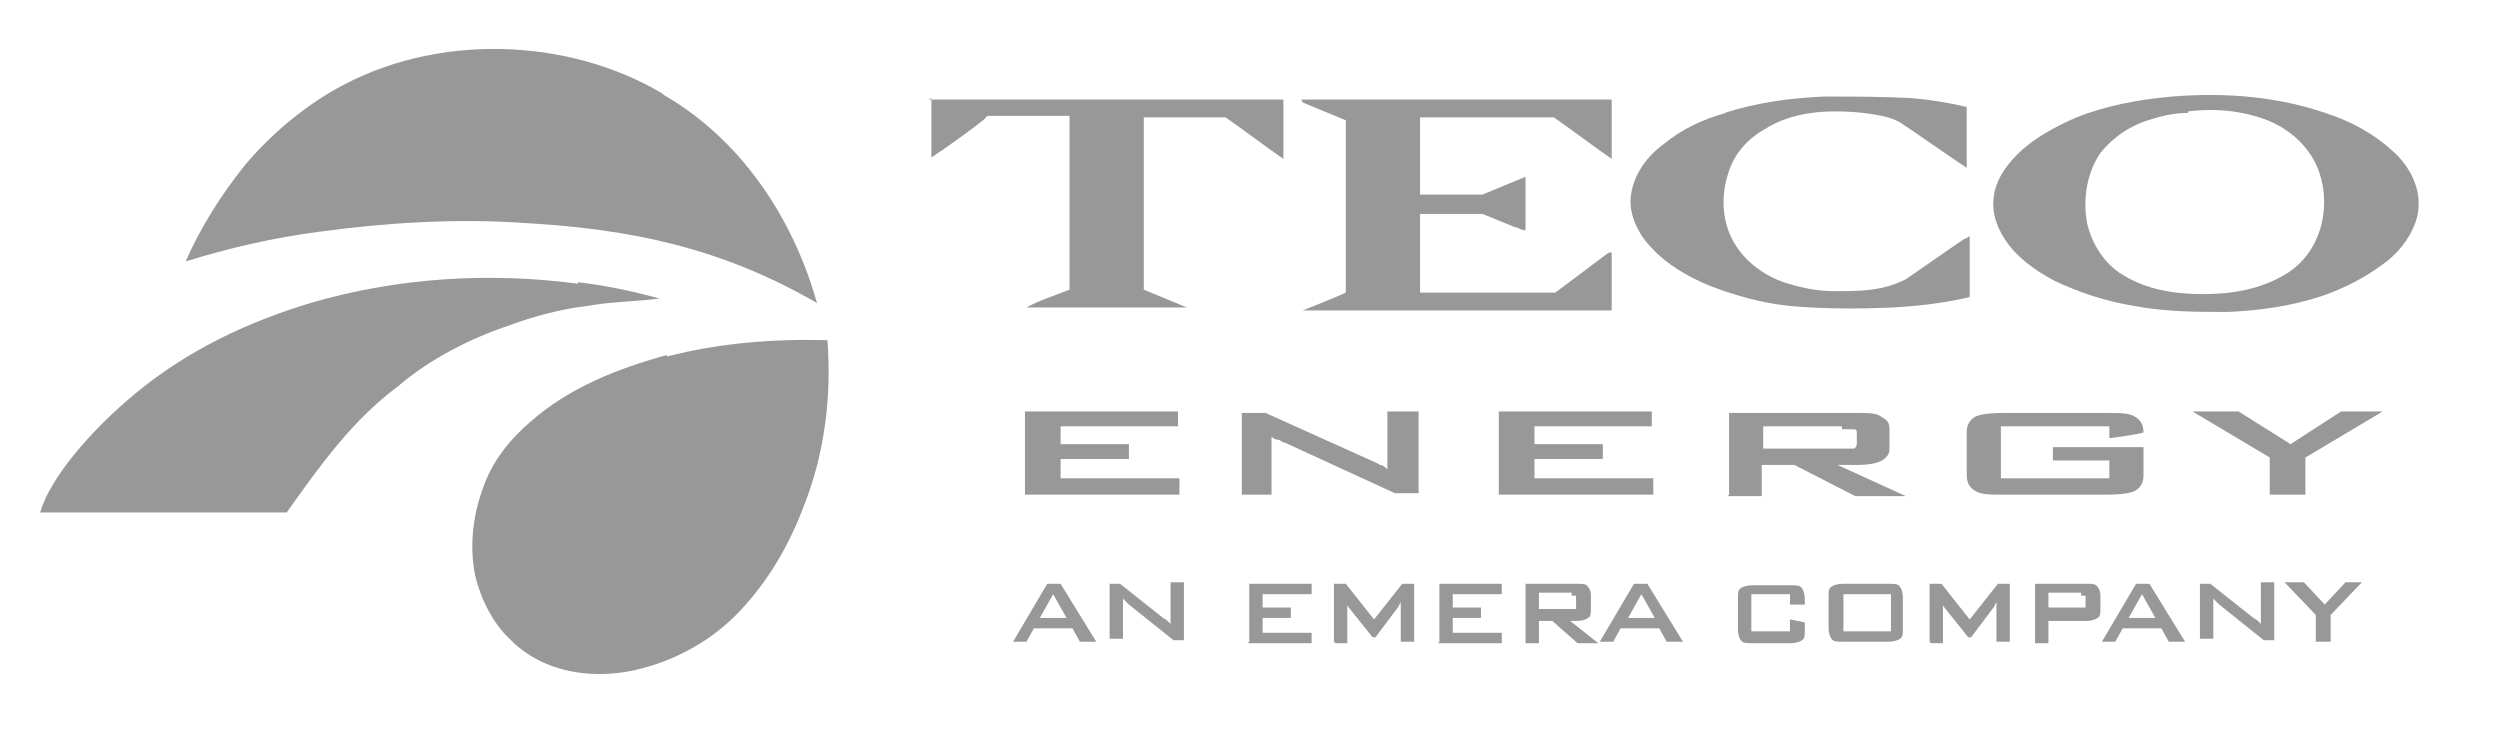
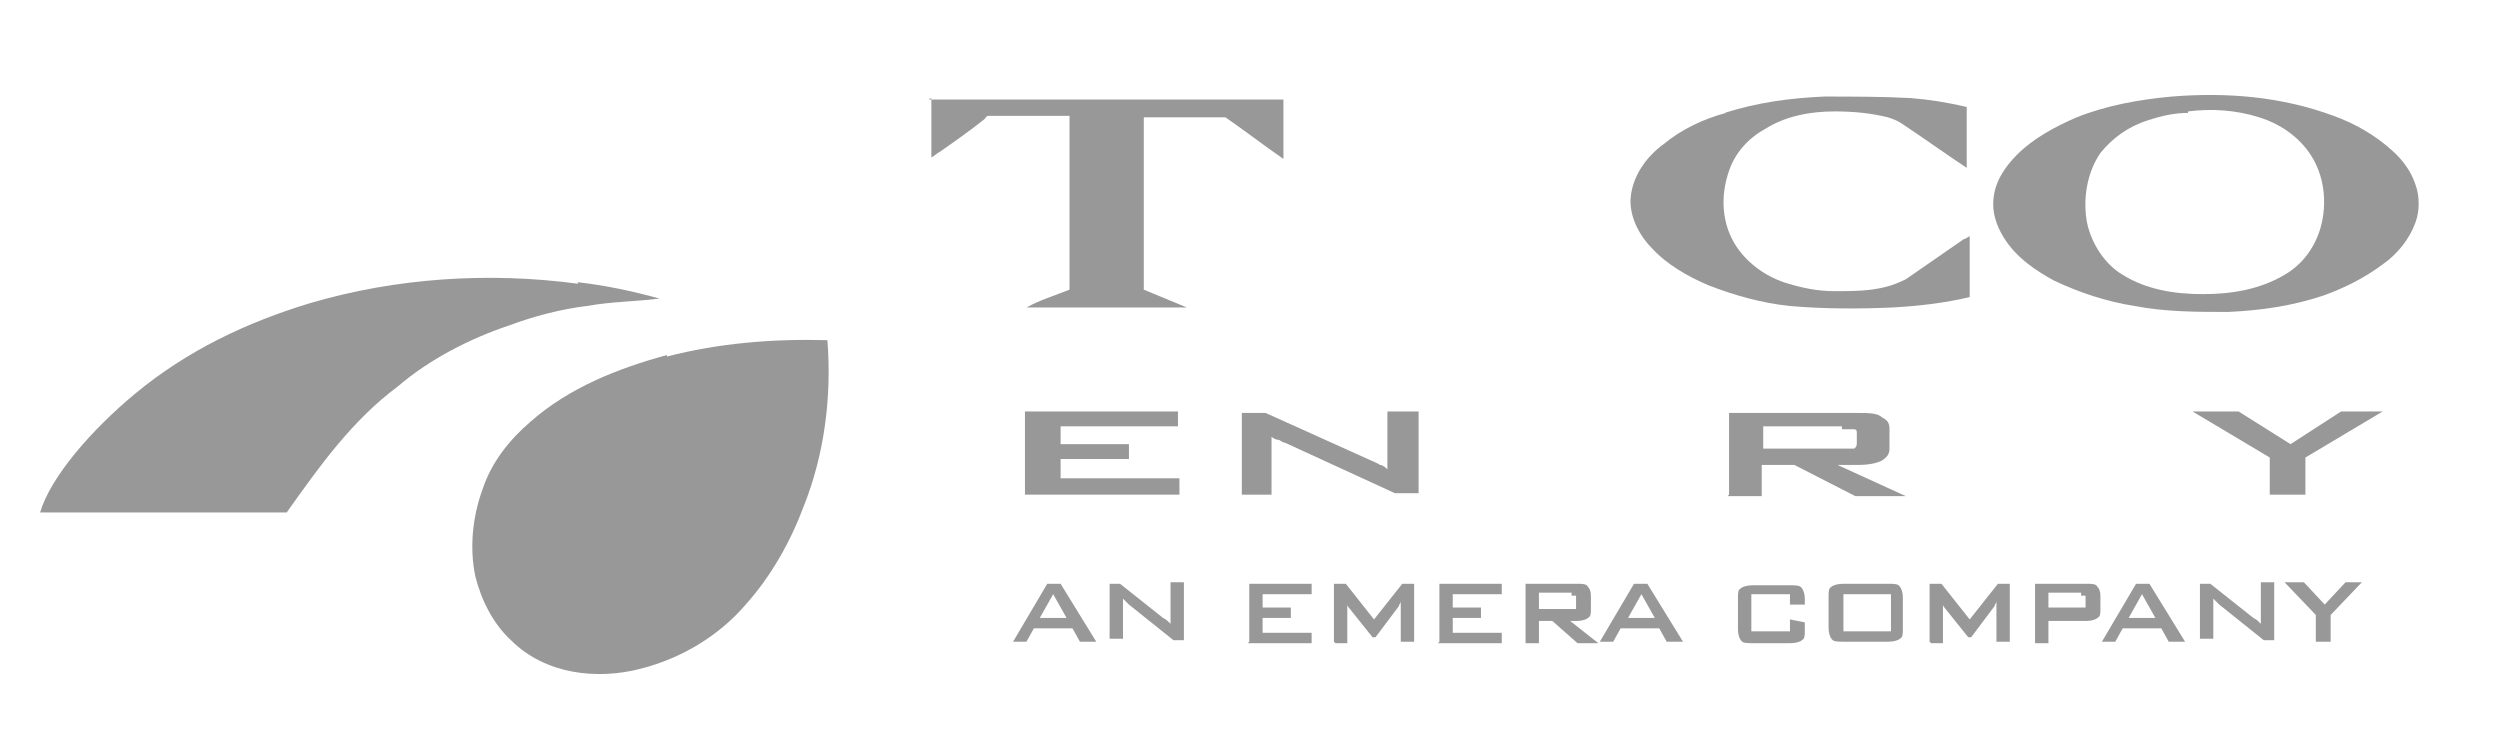
<svg xmlns="http://www.w3.org/2000/svg" id="Camada_1" viewBox="0 0 168.3 50">
  <defs>
    <style> .st0 { fill: #989898; } </style>
  </defs>
-   <path class="st0" d="M44.7,6.4c5.2,3,8.7,8.3,10.3,14-6.4-3.7-12.5-5-19.9-5.4-4.5-.3-9.2,0-13.6.6-3.1.4-6.1,1.1-9,2,1-2.3,2.4-4.5,4-6.5,1.7-2,3.8-3.8,6.1-5.1,6.7-3.8,15.6-3.5,22,.3h0Z" />
  <path class="st0" d="M146.2,6.5c3.7-.3,7.4,0,10.9,1.3,1.4.5,2.8,1.3,3.9,2.3.7.6,1.3,1.4,1.6,2.3.3.8.3,1.8,0,2.6-.4,1.1-1.2,2.1-2.2,2.8-1.2.9-2.6,1.6-4,2.1-2.1.7-4.2,1-6.4,1.1-2.1,0-4.2,0-6.3-.4-1.9-.3-3.7-.9-5.4-1.7-1.3-.7-2.6-1.6-3.4-2.9-.5-.8-.8-1.7-.7-2.6.1-1.2.8-2.2,1.6-3,1.1-1.1,2.6-1.9,4-2.5,2-.8,4.2-1.2,6.4-1.4h0ZM147.3,7.6h0c-.9,0-1.8.2-2.7.5-1.3.4-2.4,1.2-3.2,2.2-.9,1.3-1.2,3.1-.9,4.7.3,1.4,1.2,2.8,2.4,3.5,1.6,1,3.5,1.3,5.4,1.3,1.9,0,3.8-.3,5.5-1.3,1.2-.7,2-1.8,2.4-3.1.5-1.7.3-3.7-.8-5.2-.8-1.1-2-1.9-3.3-2.3-1.6-.5-3.2-.6-4.8-.4h0Z" />
  <path class="st0" d="M116.1,7.6c2.2-.7,4.4-1,6.7-1.1,1.9,0,3.9,0,5.8.1,1.3.1,2.5.3,3.8.6,0,1.4,0,2.7,0,4.1-1.5-1-2.9-2-4.4-3-.3-.2-.6-.3-.9-.4-1.2-.3-2.4-.4-3.6-.4-1.6,0-3.3.3-4.7,1.2-1.1.6-2,1.6-2.4,2.8-.6,1.7-.5,3.6.5,5.1.8,1.2,2.1,2.1,3.5,2.5,1,.3,2,.5,3.1.5,1.2,0,2.4,0,3.5-.3.4-.1.9-.3,1.3-.5,1.3-.9,2.6-1.8,3.9-2.7.1,0,.2-.1.4-.2,0,1.4,0,2.7,0,4.1-1.7.4-3.4.6-5.2.7-2.3.1-4.6.1-6.9-.1-1.9-.2-3.7-.7-5.5-1.4-1.4-.6-2.8-1.4-3.8-2.5-.9-.9-1.6-2.3-1.4-3.6.2-1.4,1.1-2.6,2.2-3.4,1.2-1,2.7-1.7,4.2-2.1h0Z" />
  <path class="st0" d="M62.5,6.7c8,0,15.9,0,23.9,0,0,1.3,0,2.6,0,4-1.3-.9-2.6-1.9-3.9-2.8-1.8,0-3.7,0-5.5,0,0,3.9,0,7.8,0,11.6,1,.4,1.9.8,2.9,1.2-1.4,0-2.8,0-4.2,0-2.2,0-4.4,0-6.6,0,.9-.5,1.9-.8,2.9-1.2,0-2.5,0-4.9,0-7.4,0-1.4,0-2.8,0-4.3-1.8,0-3.6,0-5.4,0-.1,0-.2,0-.3.2-1,.8-2,1.5-3,2.2-.2.1-.4.3-.6.4,0-1.3,0-2.6,0-4h0Z" />
-   <path class="st0" d="M87.6,6.7c7,0,13.9,0,20.9,0,0,1.3,0,2.6,0,4-1.3-.9-2.6-1.9-3.9-2.8-3,0-6,0-9,0,0,1.7,0,3.5,0,5.2,1.4,0,2.8,0,4.2,0,1-.4,1.9-.8,2.9-1.2,0,1.2,0,2.4,0,3.6-.3,0-.5-.2-.7-.2-.7-.3-1.5-.6-2.2-.9-1.4,0-2.8,0-4.2,0,0,1.8,0,3.6,0,5.3,2.4,0,4.7,0,7.1,0,.7,0,1.3,0,2,0,1.2-.9,2.4-1.8,3.6-2.7,0,0,.1,0,.2,0,0,1.3,0,2.6,0,3.9-1.9,0-3.9,0-5.8,0h-12.1c-1,0-2,0-2.9,0,1-.4,2-.8,2.9-1.2,0-2.3,0-4.6,0-7,0-1.5,0-3.1,0-4.6-1-.4-1.9-.8-2.9-1.2h0Z" />
  <path class="st0" d="M44.9,24c3.5-.9,7.1-1.2,10.8-1.1.3,3.8-.2,7.7-1.6,11.2-.9,2.4-2.2,4.7-3.9,6.6-1.8,2.1-4.3,3.6-7,4.3-3,.8-6.5.4-8.8-1.9-1.2-1.1-2-2.7-2.4-4.3-.4-1.9-.2-4,.5-5.9.6-1.8,1.8-3.3,3.2-4.5,2.6-2.3,5.9-3.6,9.2-4.5h0Z" />
  <path class="st0" d="M38.9,19c1.8.2,3.7.6,5.5,1.1-1.6.2-3.2.2-4.9.5-1.7.2-3.6.7-5.2,1.3-2.7.9-5.4,2.3-7.5,4.1-3.1,2.3-5.3,5.4-7.5,8.5H2.7c.7-2.4,3.5-5.6,6.4-8,3.5-2.9,7.5-4.8,11.8-6.1,5.8-1.7,12-2.1,18-1.3h0Z" />
  <polygon class="st0" points="69 33.3 69 27.7 79.3 27.7 79.3 28.7 71.4 28.7 71.4 29.9 76 29.9 76 30.9 71.4 30.9 71.4 32.2 79.4 32.2 79.4 33.3 69 33.3 69 33.3" />
  <path class="st0" d="M83.6,33.3v-5.5h1.6l7.1,3.2c.2.1.5.2.6.3.2,0,.4.2.5.3,0-.3,0-.5,0-.7,0-.1,0-.2,0-.3v-2.9h2.1v5.5h-1.6l-7.4-3.4c-.2,0-.3-.2-.5-.2-.1,0-.3-.1-.4-.2,0,.2,0,.3,0,.5,0,.2,0,.3,0,.4v3h-2.1Z" />
-   <polygon class="st0" points="100.9 33.3 100.9 27.7 111.2 27.7 111.2 28.7 103.3 28.7 103.3 29.9 107.9 29.9 107.9 30.9 103.3 30.9 103.3 32.2 111.3 32.2 111.3 33.3 100.9 33.3 100.9 33.3" />
  <path class="st0" d="M124,28.7h-5.3v1.5h5.3c.4,0,.7,0,.8,0,.1,0,.2-.2.2-.3v-.7c0-.2,0-.3-.2-.3-.1,0-.4,0-.8,0h0ZM116.4,33.3v-5.5h8.6c.8,0,1.4,0,1.7.3.4.2.5.4.5.8v1.3c0,.4-.2.6-.5.8-.4.2-.9.3-1.7.3h-1.3l4.6,2.1h-3.4l-4.1-2.1h-2.2v2.1h-2.3Z" />
-   <path class="st0" d="M142,28.7h-7.3v3.5h7.3v-1.2h-3.8v-.9h6.1v1.9c0,.5-.2.8-.5,1-.3.2-1,.3-2,.3h-6.9c-1,0-1.6,0-2-.3-.3-.2-.5-.5-.5-1v-2.9c0-.5.2-.8.5-1,.3-.2,1-.3,2-.3h6.9c1,0,1.6,0,2,.3.3.2.5.5.5,1h0c0,.1-2.3.4-2.3.4v-.6h0Z" />
  <polygon class="st0" points="152.8 33.3 152.8 30.8 147.6 27.7 150.7 27.7 154.2 29.9 157.6 27.7 160.4 27.7 155.2 30.8 155.2 33.3 152.8 33.3 152.8 33.3" />
  <path class="st0" d="M70,41.6h1.8l-.9-1.6-.9,1.6h0ZM68.2,43.2l2.3-3.9h.9l2.4,3.9h-1.1l-.5-.9h-2.6l-.5.9h-1ZM74.7,43.2v-3.9h.7l2.9,2.3c0,0,.2.1.3.2,0,0,.1.1.2.2,0-.2,0-.4,0-.5,0,0,0-.2,0-.2v-2.1h.9v3.9h-.7l-3-2.4c0,0-.1-.1-.2-.2,0,0-.1-.1-.2-.2,0,.1,0,.2,0,.3,0,.1,0,.2,0,.3v2.1h-.9Z" />
  <path class="st0" d="M84.1,43.2v-3.9h4.2v.7h-3.3v.9h1.9v.7h-1.9v1h3.3v.7h-4.3ZM89.8,43.2v-3.9h.8l1.9,2.4,1.9-2.4h.8v3.9h-.9v-2.4s0-.1,0-.2c0,0,0-.2,0-.2,0,.1,0,.2-.1.3,0,0,0,.1-.1.2l-1.5,2h-.2l-1.6-2c0,0-.1-.1-.1-.2,0,0,0-.1,0-.2,0,0,0,.2,0,.2,0,0,0,.1,0,.2v2.4h-.8ZM96.9,43.2v-3.9h4.2v.7h-3.3v.9h1.9v.7h-1.9v1h3.3v.7h-4.3ZM105.8,39.9h-2.2v1.1h2.2c.2,0,.3,0,.3,0,0,0,0-.1,0-.2v-.5c0-.1,0-.2,0-.2,0,0-.2,0-.3,0h0ZM102.7,43.2v-3.9h3.5c.3,0,.6,0,.7.2.1.1.2.3.2.6v.9c0,.3,0,.5-.2.6-.1.1-.4.2-.7.2h-.5l1.9,1.5h-1.4l-1.7-1.5h-.9v1.5h-.9ZM109.6,41.6h1.8l-.9-1.6-.9,1.6h0ZM107.7,43.2l2.3-3.9h.9l2.4,3.9h-1.1l-.5-.9h-2.6l-.5.9h-1Z" />
  <path class="st0" d="M120.5,40h-2.6v2.5h2.6v-.8l1,.2v.5c0,.4,0,.6-.2.7-.1.1-.4.2-.8.2h-2.5c-.4,0-.7,0-.8-.2-.1-.1-.2-.4-.2-.7v-2.1c0-.4,0-.6.2-.7.1-.1.4-.2.8-.2h2.5c.4,0,.7,0,.8.2.1.1.2.4.2.7v.4h-1c0,.1,0-.6,0-.6h0ZM123.1,40.2c0-.4,0-.6.2-.7.1-.1.4-.2.8-.2h3c.4,0,.7,0,.8.2.1.1.2.4.2.7v2.1c0,.4,0,.6-.2.7-.1.1-.4.2-.8.2h-3c-.4,0-.7,0-.8-.2-.1-.1-.2-.4-.2-.7v-2.1h0ZM124.1,42.5h3.2v-2.5h-3.2v2.5h0ZM129.9,43.2v-3.9h.8l1.9,2.4,1.9-2.4h.8v3.9h-.9v-2.4s0-.1,0-.2c0,0,0-.2,0-.2,0,.1,0,.2-.1.3,0,0,0,.1-.1.2l-1.5,2h-.2l-1.6-2c0,0-.1-.1-.1-.2,0,0,0-.1,0-.2,0,0,0,.2,0,.2,0,0,0,.1,0,.2v2.4h-.8ZM140.1,39.9h-2.2v1h2.2c.2,0,.3,0,.3,0,0,0,0-.1,0-.2v-.4c0-.1,0-.2,0-.2,0,0-.2,0-.3,0h0ZM137,43.2v-3.9h3.5c.3,0,.6,0,.7.2.1.1.2.3.2.6v.9c0,.3,0,.5-.2.6-.1.1-.4.2-.7.2h-2.6v1.5h-.9ZM143.3,41.6h1.8l-.9-1.6-.9,1.6h0ZM141.5,43.2l2.3-3.9h.9l2.4,3.9h-1.1l-.5-.9h-2.6l-.5.9h-1ZM148.1,43.2v-3.9h.7l2.9,2.3c0,0,.2.1.3.2,0,0,.1.1.2.2,0-.2,0-.4,0-.5,0,0,0-.2,0-.2v-2.1h.9v3.9h-.7l-3-2.4c0,0-.1-.1-.2-.2,0,0-.1-.1-.2-.2,0,.1,0,.2,0,.3,0,.1,0,.2,0,.3v2.1h-.9ZM155.9,43.2v-1.8l-2.1-2.2h1.3l1.4,1.5,1.4-1.5h1.1l-2.1,2.2v1.8h-1Z" />
</svg>